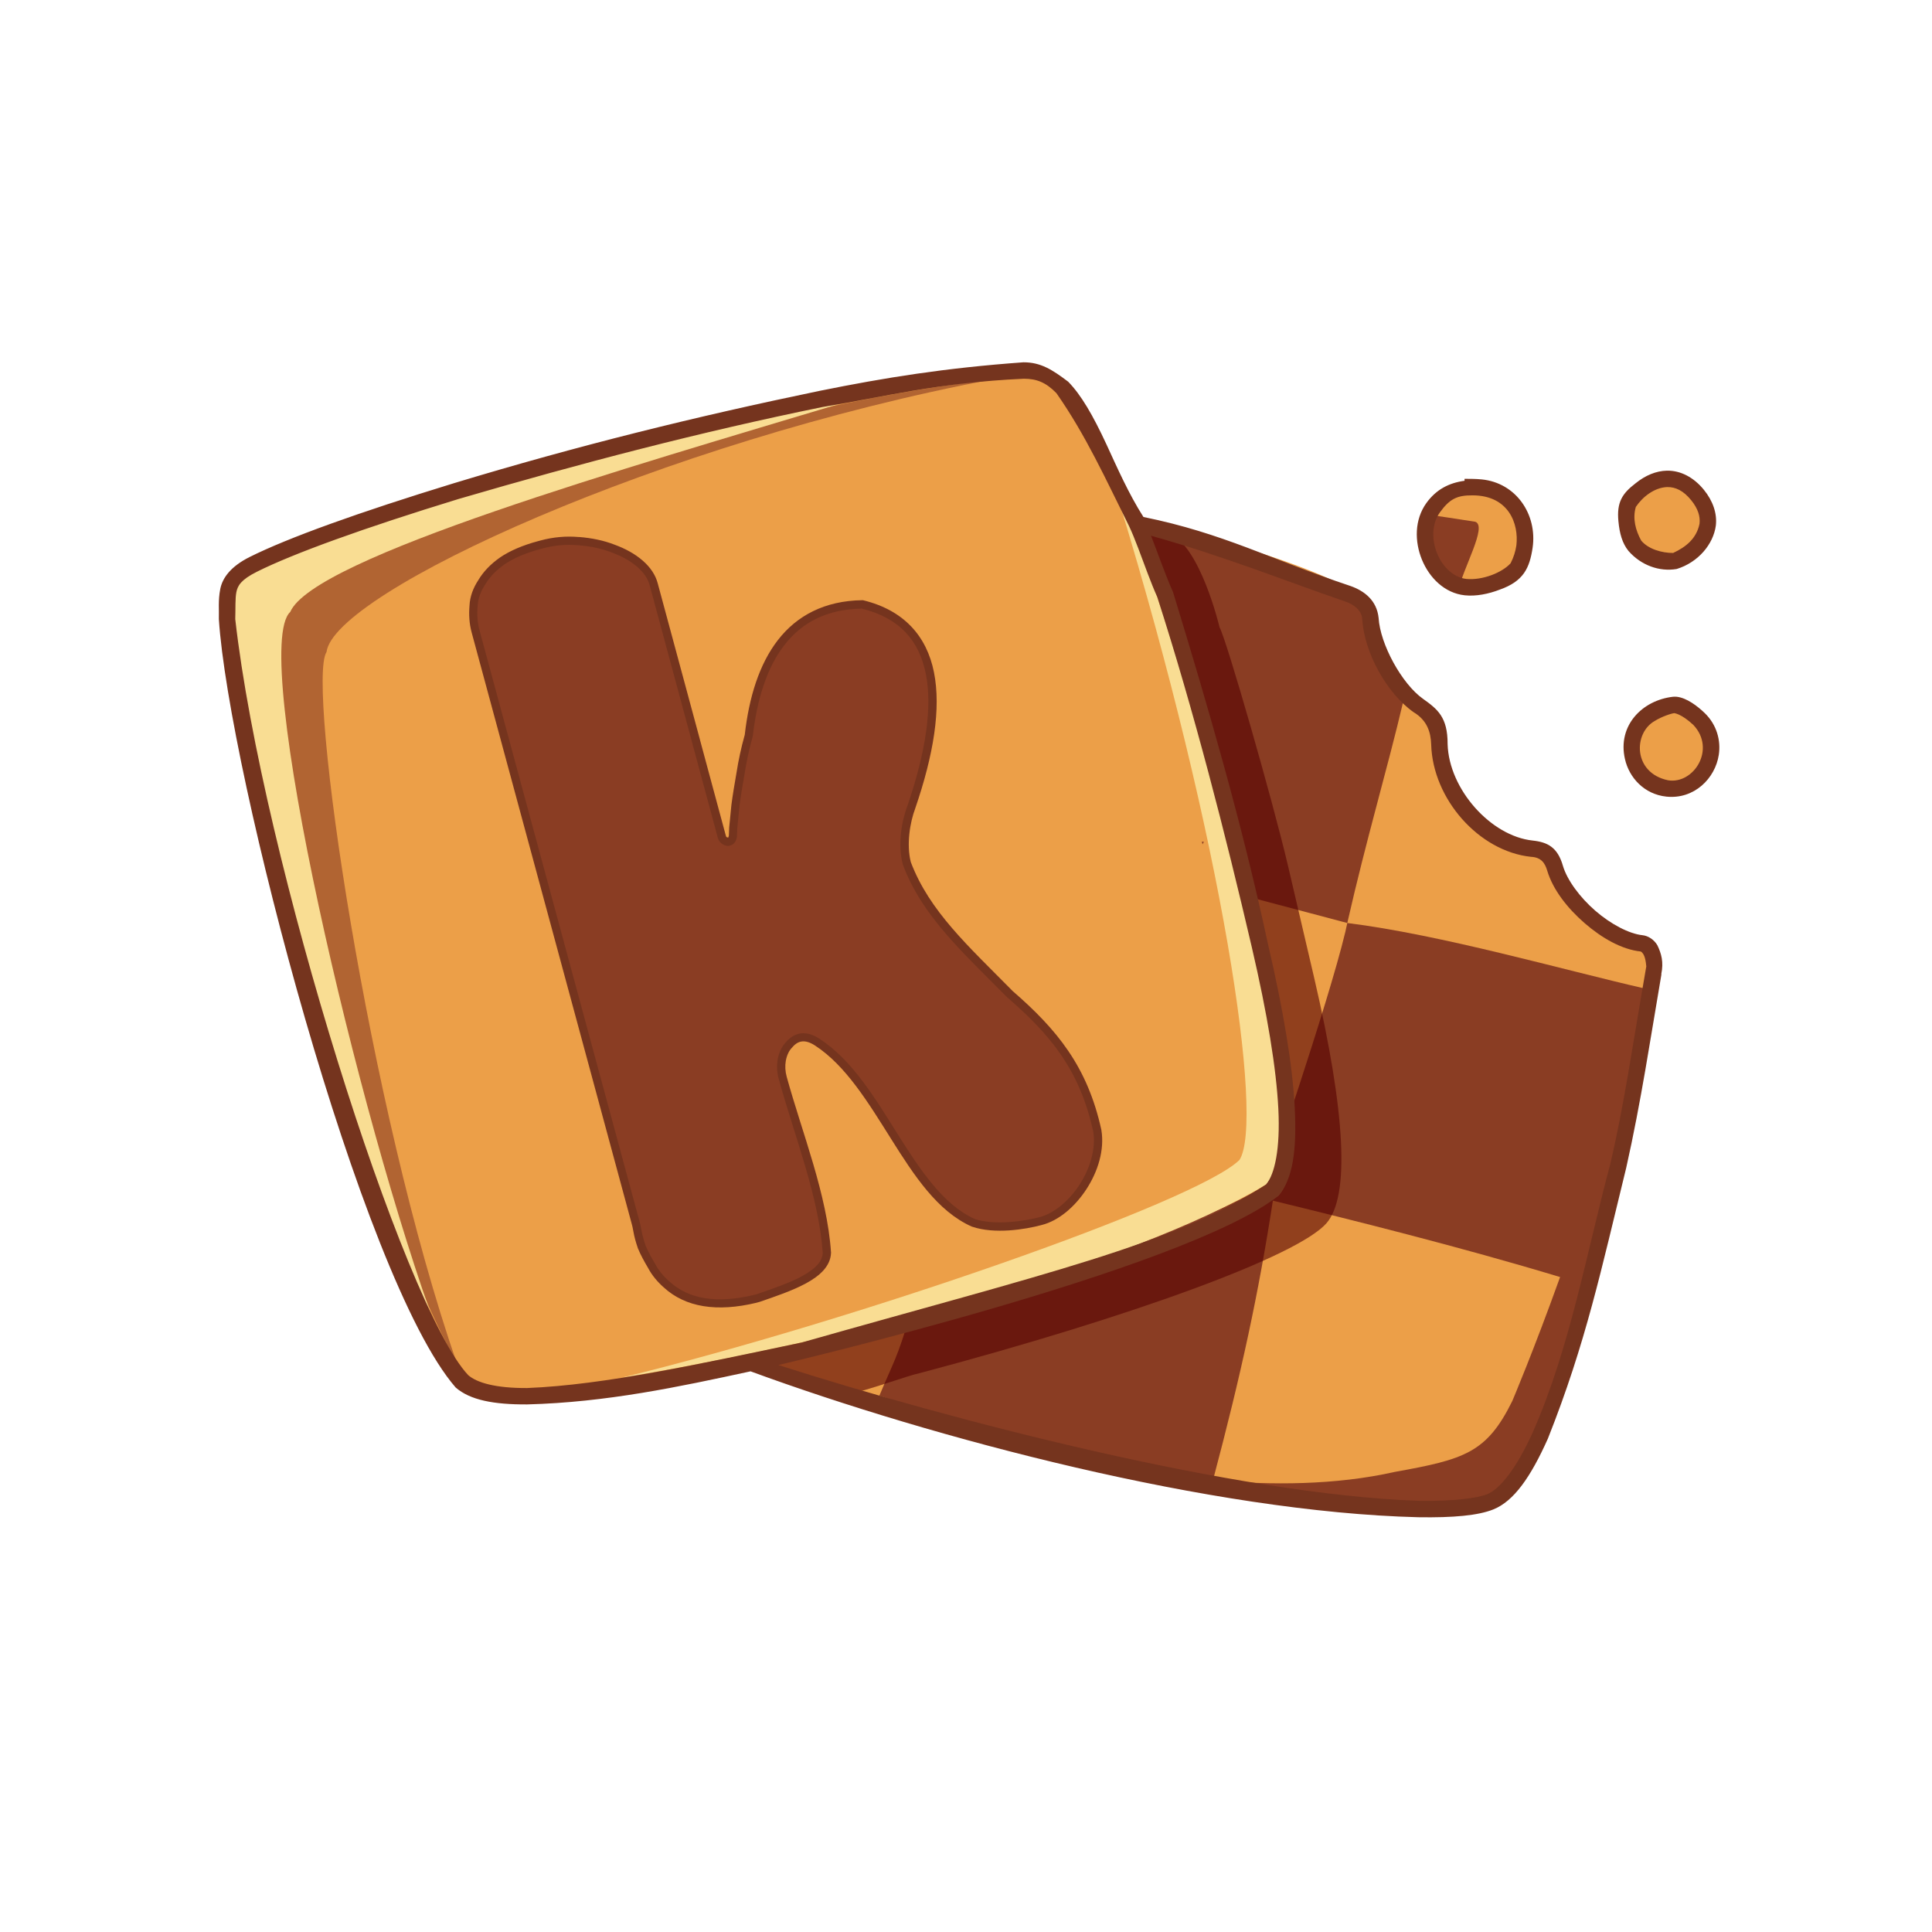
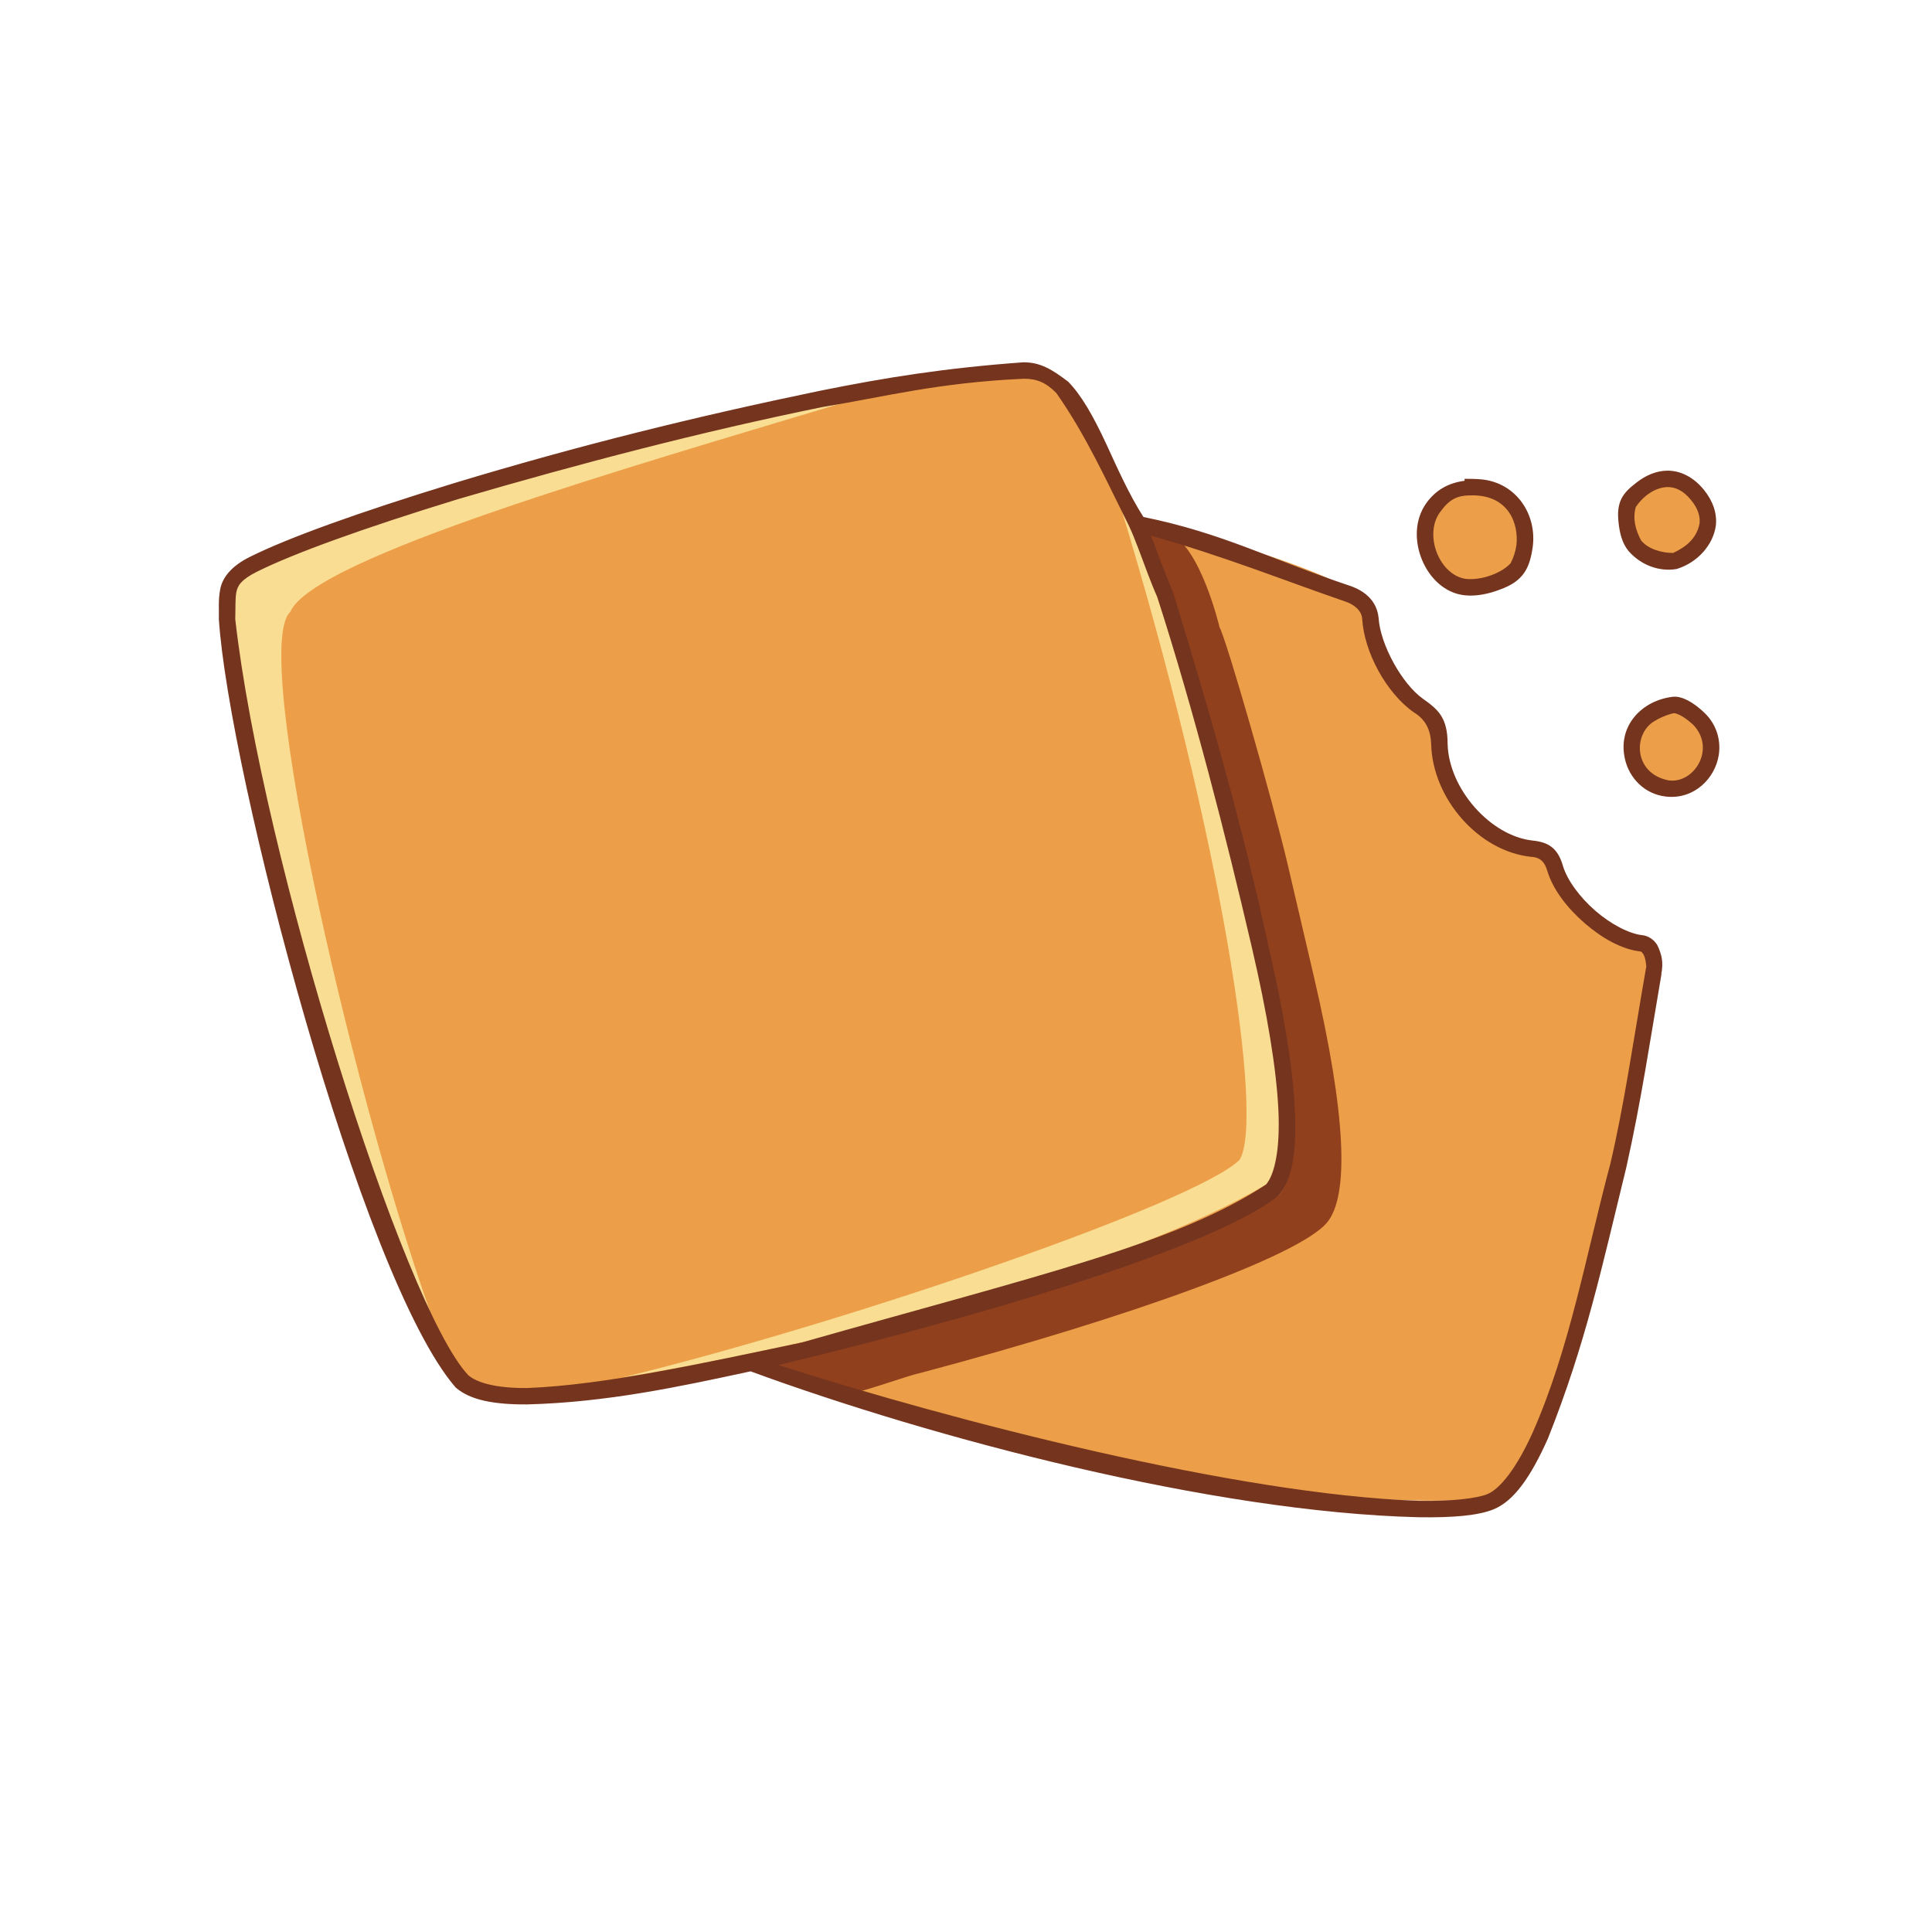
<svg xmlns="http://www.w3.org/2000/svg" xmlns:ns1="http://www.inkscape.org/namespaces/inkscape" xmlns:ns2="http://sodipodi.sourceforge.net/DTD/sodipodi-0.dtd" width="1438.138mm" height="1438.138mm" viewBox="0 0 1438.138 1438.138" version="1.1" id="svg8" ns1:version="1.0.1 (3bc2e813f5, 2020-09-07)" ns2:docname="kruemeleck_cookies.svg">
  <defs id="defs2">
    <clipPath clipPathUnits="userSpaceOnUse" id="clipPath4938">
-       <path ns1:connector-curvature="0" id="path4940" d="m -519.986,-395.496 c 1.163,0.078 2.467,0.153 3.932,0.223 1.913,0.091 3.379,0.174 4.717,0.243 -0.006,-0.026 -0.009,-0.055 -0.015,-0.082 -2.971,-0.107 -5.798,-0.247 -8.634,-0.384 z m -6.111,0.191 a 0.912,0.912 0 0 1 -0.149,0.124 l 4.098,15.534 h -0.003 c 0,0.005 0.441,1.421 0.441,2.51 0,2.667 -2.873,4.829 -6.416,4.829 -2.015,0 -3.81,-0.7 -4.987,-1.793 l -0.133,3.692 0.037,9.481 0.004,0.993 0.953,-0.532 2.581,6.962 c 0.183,-0.336 0.606,-1.066 1.087,-1.87 l 1.106,-1.849 0.249,-1.326 c 0.214,-1.14 0.366,-1.622 1.121,-3.261 l -1.135,-0.442 0.635,-1.574 1.578,-1.197 c 0.05,-0.58 0.242,-1.121 0.667,-1.907 0.465,-0.863 1.083,-1.619 1.714,-2.097 0.59,-0.447 2.012,-1.157 2.618,-1.308 0.33,-0.082 0.469,-0.183 0.794,-0.577 1.379,-1.604 2.015,-2.345 4.495,-2.807 -1.135,0.502 -0.933,0.685 -2.281,1.505 -0.36,0.313 -0.924,0.873 -1.253,1.243 -0.627,0.8 -1.03,1.347 -2.134,1.678 -1.886,0.945 -2.751,1.744 -3.504,3.238 l -0.151,0.301 1.249,-0.948 c 0.751,-1.255 1.357,-1.777 2.671,-2.429 1.927,-1.217 -2.615,2.191 2.705,-1.869 0.441,-0.408 1.306,-1.29 1.596,-1.333 0.019,-0.009 0.042,-0.011 0.058,-0.023 0.022,-0.017 0.032,-0.046 0.053,-0.064 0.007,-0.006 -0.012,0.016 -0.008,0.024 0.004,0.009 0.015,0.003 0.023,0.006 0.013,-0.003 0.023,-0.011 0.035,-0.016 0.899,-0.433 0.388,-0.293 1.163,-0.42 0.492,-0.117 1.266,2.11 3.114,1.781 2.575,-0.458 1.758,-2.121 2.588,-2.652 2.598,-2.012 2.836,-3.702 3.178,-4.638 0.105,-0.287 0.167,-0.386 0.184,-0.294 0.014,0.076 0.057,0.17 0.095,0.208 0.046,0.046 0.061,-0.186 0.042,-0.695 -0.039,-1.084 -0.315,-1.647 -0.974,-1.986 -0.585,-0.301 -1.926,-0.332 -3.98,-0.09 -1.532,0.18 -2.648,0.151 -4.099,-0.109 -1.048,-0.188 -1.38,-0.22 -2.049,-0.198 -0.697,0.022 -0.852,0.05 -1.215,0.219 -0.229,0.106 -0.491,0.262 -0.583,0.346 -0.053,0.049 -0.14,0.158 -0.233,0.283 0.01,0 0.02,1.6e-4 0.029,0 0.034,0 0.06,0.003 0.092,0.003 -0.031,0.018 -0.061,0.04 -0.093,0.057 -0.042,0.023 -0.075,0.038 -0.114,0.059 -0.192,0.268 -0.385,0.57 -0.385,0.628 0,0.031 0.114,-0.02 0.253,-0.115 0.298,-0.202 0.405,-0.218 0.34,-0.05 -0.093,0.241 -0.176,0.809 -0.176,1.205 0,1.009 0.43,2.027 1.195,2.83 0.584,0.613 -0.027,0.154 -0.714,-0.536 -0.542,-0.545 -0.72,-0.779 -0.957,-1.259 -0.591,-1.197 -0.526,-2.259 0.204,-3.339 0.545,-0.807 1.323,-1.253 2.422,-1.389 0.022,-0.003 -0.023,-0.032 -0.1,-0.065 -0.076,-0.033 -0.35,-0.062 -0.608,-0.065 -0.258,-0.003 -0.469,-0.015 -0.469,-0.027 0,-0.012 0.206,-0.364 0.458,-0.782 0.572,-0.947 1.239,-2.304 1.682,-3.42 l 0.34,-0.855 0.476,-0.32 c 0.599,-0.402 1.322,-0.734 1.912,-0.88 0.414,-0.102 0.692,-0.14 0.689,-0.095 0,0.01 -0.058,0.236 -0.127,0.504 -0.107,0.414 -0.12,0.667 -0.087,1.702 0.033,1.031 0.045,1.137 0.083,0.695 0.025,-0.287 0.048,-0.8 0.053,-1.14 0.005,-0.341 0.025,-0.604 0.044,-0.585 0.019,0.019 0.113,0.719 0.209,1.557 0.392,3.417 0.351,3.172 0.549,3.341 0.099,0.085 0.234,0.187 0.301,0.227 0.115,0.069 0.114,0.079 -0.016,0.179 -0.262,0.203 -0.834,0.33 -1.628,0.363 -0.898,0.037 -0.895,0.111 0.008,0.223 0.728,0.09 1.902,0 3.207,-0.245 1.275,-0.24 1.723,-0.268 2.349,-0.145 0.813,0.16 1.46,0.551 1.892,1.105 0.058,-0.344 0.12,-0.66 0.164,-0.99 0.457,-3.78 -2.354,-7.614 -3.292,-11.186 -4.212,-0.091 -8.806,-0.434 -13.898,-1.045 -1.235,-0.245 -2.07,-0.406 -2.61,-0.421 -0.508,-0.055 -0.984,-0.199 -1.322,-0.377 z m 19.314,0.323 c 0.021,0.042 0.041,0.087 0.061,0.128 0.371,0.006 0.787,0.007 1.191,0.01 -0.019,-0.043 -0.035,-0.078 -0.054,-0.12 -0.4,-0.006 -0.806,-0.011 -1.198,-0.018 z m 7.545,0.022 c -1.919,0.024 -3.744,0.026 -5.479,0.008 0.023,0.038 0.044,0.075 0.067,0.114 1.356,0 2.921,-0.021 4.89,-0.067 0.208,-0.022 0.327,-0.034 0.522,-0.055 z m 6.755,0.405 c -0.849,0.101 -2.498,0.395 -3.397,0.517 -2.501,0.319 -5.144,0.51 -7.959,0.576 1.29,2.205 2.62,4.663 3.611,7.773 2.097,6.027 -0.099,14.822 -0.828,21.114 -0.072,0.349 -0.489,1.542 -0.928,2.651 l -0.797,2.016 v 0.923 c 0,0.508 0.097,1.697 0.215,2.641 0.131,1.046 0.204,1.517 0.36,2.071 l 0.55,0.317 11.279,-13.78 2.832,10.318 -6.694,2.029 -3.259,4.731 8.448,4.99 3.598,-1.918 0.051,-13.15 0.037,-9.624 -0.054,-3.234 c -1.17,1.18 -3.033,1.948 -5.14,1.948 -3.544,0 -6.416,-2.162 -6.416,-4.829 0,-1.088 0.44,-2.505 0.441,-2.51 h -0.003 l 4.098,-15.534 c -0.017,-0.011 -0.032,-0.024 -0.048,-0.036 z m -34.741,1.06 -5.491,13.446 c 1.053,-0.319 2.602,-0.65 4.456,-0.595 0.083,0.003 0.163,0.008 0.245,0.011 z m 22.305,0.052 c -0.336,0.004 -0.673,0.007 -1.014,0.007 1.187,1.965 2.678,4.063 4.969,10.813 0.063,0.092 -0.057,7.377 -0.483,11.09 0.042,0.699 -0.683,3.797 -0.697,4.542 -0.032,1.735 -0.158,2.212 -1.442,5.461 -0.073,0.184 -0.116,0.617 -0.115,1.143 l 0.003,0.846 0.16,-0.423 c 0.088,-0.233 0.375,-0.995 0.639,-1.693 0.748,-1.985 0.961,-2.607 1.058,-3.099 0.176,-0.886 0.425,-2.903 0.6,-4.717 0.377,-3.5 1.357,-6.052 0.973,-10.733 -0.032,-4.066 -2.498,-12.363 -1.522,-6.792 0.283,1.615 -1.593,-2.885 -3.128,-6.446 z m -21.545,0.45 -0.44,12.432 c 1.505,0.135 2.78,0.395 3.632,0.603 z m 35.007,0.16 0.789,12.862 c 0.082,-0.003 0.163,-0.008 0.245,-0.011 1.854,-0.055 3.403,0.276 4.456,0.595 z m -0.76,0.502 -3.192,13.035 c 0.852,-0.208 2.127,-0.468 3.632,-0.603 z m -18.404,3.619 c 0.01,0 0.024,0.004 0.04,0.009 0.265,0.082 0.687,0.305 1.154,0.61 0.428,0.28 0.431,0.284 0.757,1.086 0.342,0.841 0.991,2.177 1.524,3.142 0.172,0.312 0.301,0.579 0.286,0.594 -0.015,0.015 -0.137,-0.123 -0.271,-0.306 -0.252,-0.345 -0.697,-1.137 -1.234,-2.195 -0.304,-0.599 -0.688,-1.151 -0.59,-0.848 0.16,0.493 0.097,0.523 -0.151,0.07 -0.357,-0.652 -0.645,-1.059 -1.189,-1.683 -0.314,-0.36 -0.4,-0.482 -0.327,-0.479 z m -17.477,9.037 c -0.304,0 -0.607,0.006 -0.906,0.013 -0.931,0.022 -1.855,0.228 -2.748,0.62 l -1.317,0.579 c 2.947,0.814 6.59,1.377 5.438,4.101 -0.538,1.562 -0.431,1.657 1.131,1.005 1.273,-0.532 2.413,-1.464 3.142,-2.564 0.399,-0.872 0.518,-1.941 0.343,-2.66 -0.443,-0.497 -3.565,-1.082 -5.082,-1.094 z m 19.527,0.35 -0.042,0.556 c -0.085,1.115 -0.549,2.367 -1.108,2.987 l -0.251,0.278 0.212,-0.387 c 0.308,-0.563 0.665,-1.523 0.944,-2.542 z m 18.236,0.272 c -0.313,0 -0.624,0.007 -0.932,0.015 -0.958,0.022 -1.908,0.235 -2.827,0.638 l -1.355,0.595 c 3.032,0.837 6.78,1.417 5.595,4.219 -0.553,1.608 -0.443,1.705 1.164,1.034 1.31,-0.547 2.482,-1.506 3.232,-2.638 0.41,-0.897 0.534,-1.997 0.353,-2.737 -0.456,-0.512 -3.668,-1.113 -5.23,-1.126 z m -24.881,0.835 c 0.022,0.01 0.071,0.121 0.145,0.352 0.179,0.562 0.64,1.568 0.942,2.059 0.247,0.401 0.169,0.444 -0.137,0.077 -0.303,-0.363 -0.66,-1.131 -0.83,-1.784 -0.118,-0.455 -0.156,-0.72 -0.119,-0.704 z m -4.452,19.328 c -0.014,0.016 -0.147,0.31 -0.297,0.653 -0.507,1.163 -1.056,1.988 -1.707,2.565 -0.873,0.773 -1.002,1.086 -1.006,2.442 -0.003,1.098 -0.059,1.525 -0.318,1.931 0.851,0.147 2.103,0.641 4.567,2.112 0.086,-0.192 0.155,-0.359 0.155,-0.393 0,-0.047 0.212,-0.764 0.471,-1.593 0.259,-0.829 0.583,-1.864 0.72,-2.302 0.178,-0.568 0.249,-0.967 0.249,-1.4 v -0.606 l -0.445,-0.518 c -0.244,-0.285 -0.745,-0.855 -1.113,-1.267 -0.368,-0.411 -0.8,-0.951 -0.96,-1.199 -0.16,-0.248 -0.303,-0.439 -0.316,-0.424 z m -7.604,2.878 c -0.072,0.115 -0.132,0.212 -0.23,0.365 -0.92,1.433 -1.529,2.528 -1.614,2.902 -0.039,0.171 -0.074,0.385 -0.108,0.619 l 0.229,0.828 0.913,-1.245 0.074,-0.315 c -0.097,0.128 -0.196,0.258 -0.27,0.371 -0.192,0.292 -0.363,0.517 -0.382,0.498 -0.051,-0.051 0.225,-1.33 0.353,-1.637 0.095,-0.228 0.389,-0.684 0.759,-1.205 z m 2.203,7.954 c -0.02,0.041 -0.042,0.078 -0.062,0.119 -0.318,0.652 -0.627,1.328 -0.688,1.503 -0.109,0.316 -0.108,0.32 0.264,0.699 l 0.374,0.38 h -0.917 l 0.834,1.953 c 1.707,0.921 3.349,1.809 4.906,2.652 l -0.137,-0.198 0.698,-1.653 c -1.44,-2.031 -2.92,-4.64 -5.27,-5.455 z m 25.766,3.172 -2.595,1.414 -2.162,3.349 1.457,0.359 0.536,1.069 c 0.459,-0.247 0.862,-0.459 1.351,-0.725 0.902,-0.487 2.448,-1.312 4.509,-2.416 z m -24.095,3.964 4.863,2.795 -0.214,-0.309 c -1.561,-0.835 -3.07,-1.643 -4.648,-2.487 z m 25.561,1.342 c -1.281,0.682 -2.549,1.357 -3.692,1.962 l 0.088,0.175 z m -13.826,5.403 2.393,1.375 2.169,-1.286 -1.114,-0.022 c -0.703,0.362 -1.135,0.578 -1.164,0.578 -0.042,0 -0.569,-0.262 -1.282,-0.626 z" style="opacity:1;fill:#e3dbdb;fill-opacity:1;stroke:none;stroke-width:2;stroke-miterlimit:4;stroke-dasharray:none;stroke-dashoffset:0;stroke-opacity:1" />
+       <path ns1:connector-curvature="0" id="path4940" d="m -519.986,-395.496 c 1.163,0.078 2.467,0.153 3.932,0.223 1.913,0.091 3.379,0.174 4.717,0.243 -0.006,-0.026 -0.009,-0.055 -0.015,-0.082 -2.971,-0.107 -5.798,-0.247 -8.634,-0.384 z m -6.111,0.191 a 0.912,0.912 0 0 1 -0.149,0.124 l 4.098,15.534 h -0.003 c 0,0.005 0.441,1.421 0.441,2.51 0,2.667 -2.873,4.829 -6.416,4.829 -2.015,0 -3.81,-0.7 -4.987,-1.793 l -0.133,3.692 0.037,9.481 0.004,0.993 0.953,-0.532 2.581,6.962 c 0.183,-0.336 0.606,-1.066 1.087,-1.87 l 1.106,-1.849 0.249,-1.326 c 0.214,-1.14 0.366,-1.622 1.121,-3.261 l -1.135,-0.442 0.635,-1.574 1.578,-1.197 c 0.05,-0.58 0.242,-1.121 0.667,-1.907 0.465,-0.863 1.083,-1.619 1.714,-2.097 0.59,-0.447 2.012,-1.157 2.618,-1.308 0.33,-0.082 0.469,-0.183 0.794,-0.577 1.379,-1.604 2.015,-2.345 4.495,-2.807 -1.135,0.502 -0.933,0.685 -2.281,1.505 -0.36,0.313 -0.924,0.873 -1.253,1.243 -0.627,0.8 -1.03,1.347 -2.134,1.678 -1.886,0.945 -2.751,1.744 -3.504,3.238 l -0.151,0.301 1.249,-0.948 c 0.751,-1.255 1.357,-1.777 2.671,-2.429 1.927,-1.217 -2.615,2.191 2.705,-1.869 0.441,-0.408 1.306,-1.29 1.596,-1.333 0.019,-0.009 0.042,-0.011 0.058,-0.023 0.022,-0.017 0.032,-0.046 0.053,-0.064 0.007,-0.006 -0.012,0.016 -0.008,0.024 0.004,0.009 0.015,0.003 0.023,0.006 0.013,-0.003 0.023,-0.011 0.035,-0.016 0.899,-0.433 0.388,-0.293 1.163,-0.42 0.492,-0.117 1.266,2.11 3.114,1.781 2.575,-0.458 1.758,-2.121 2.588,-2.652 2.598,-2.012 2.836,-3.702 3.178,-4.638 0.105,-0.287 0.167,-0.386 0.184,-0.294 0.014,0.076 0.057,0.17 0.095,0.208 0.046,0.046 0.061,-0.186 0.042,-0.695 -0.039,-1.084 -0.315,-1.647 -0.974,-1.986 -0.585,-0.301 -1.926,-0.332 -3.98,-0.09 -1.532,0.18 -2.648,0.151 -4.099,-0.109 -1.048,-0.188 -1.38,-0.22 -2.049,-0.198 -0.697,0.022 -0.852,0.05 -1.215,0.219 -0.229,0.106 -0.491,0.262 -0.583,0.346 -0.053,0.049 -0.14,0.158 -0.233,0.283 0.01,0 0.02,1.6e-4 0.029,0 0.034,0 0.06,0.003 0.092,0.003 -0.031,0.018 -0.061,0.04 -0.093,0.057 -0.042,0.023 -0.075,0.038 -0.114,0.059 -0.192,0.268 -0.385,0.57 -0.385,0.628 0,0.031 0.114,-0.02 0.253,-0.115 0.298,-0.202 0.405,-0.218 0.34,-0.05 -0.093,0.241 -0.176,0.809 -0.176,1.205 0,1.009 0.43,2.027 1.195,2.83 0.584,0.613 -0.027,0.154 -0.714,-0.536 -0.542,-0.545 -0.72,-0.779 -0.957,-1.259 -0.591,-1.197 -0.526,-2.259 0.204,-3.339 0.545,-0.807 1.323,-1.253 2.422,-1.389 0.022,-0.003 -0.023,-0.032 -0.1,-0.065 -0.076,-0.033 -0.35,-0.062 -0.608,-0.065 -0.258,-0.003 -0.469,-0.015 -0.469,-0.027 0,-0.012 0.206,-0.364 0.458,-0.782 0.572,-0.947 1.239,-2.304 1.682,-3.42 l 0.34,-0.855 0.476,-0.32 c 0.599,-0.402 1.322,-0.734 1.912,-0.88 0.414,-0.102 0.692,-0.14 0.689,-0.095 0,0.01 -0.058,0.236 -0.127,0.504 -0.107,0.414 -0.12,0.667 -0.087,1.702 0.033,1.031 0.045,1.137 0.083,0.695 0.025,-0.287 0.048,-0.8 0.053,-1.14 0.005,-0.341 0.025,-0.604 0.044,-0.585 0.019,0.019 0.113,0.719 0.209,1.557 0.392,3.417 0.351,3.172 0.549,3.341 0.099,0.085 0.234,0.187 0.301,0.227 0.115,0.069 0.114,0.079 -0.016,0.179 -0.262,0.203 -0.834,0.33 -1.628,0.363 -0.898,0.037 -0.895,0.111 0.008,0.223 0.728,0.09 1.902,0 3.207,-0.245 1.275,-0.24 1.723,-0.268 2.349,-0.145 0.813,0.16 1.46,0.551 1.892,1.105 0.058,-0.344 0.12,-0.66 0.164,-0.99 0.457,-3.78 -2.354,-7.614 -3.292,-11.186 -4.212,-0.091 -8.806,-0.434 -13.898,-1.045 -1.235,-0.245 -2.07,-0.406 -2.61,-0.421 -0.508,-0.055 -0.984,-0.199 -1.322,-0.377 z m 19.314,0.323 c 0.021,0.042 0.041,0.087 0.061,0.128 0.371,0.006 0.787,0.007 1.191,0.01 -0.019,-0.043 -0.035,-0.078 -0.054,-0.12 -0.4,-0.006 -0.806,-0.011 -1.198,-0.018 z m 7.545,0.022 c -1.919,0.024 -3.744,0.026 -5.479,0.008 0.023,0.038 0.044,0.075 0.067,0.114 1.356,0 2.921,-0.021 4.89,-0.067 0.208,-0.022 0.327,-0.034 0.522,-0.055 z m 6.755,0.405 c -0.849,0.101 -2.498,0.395 -3.397,0.517 -2.501,0.319 -5.144,0.51 -7.959,0.576 1.29,2.205 2.62,4.663 3.611,7.773 2.097,6.027 -0.099,14.822 -0.828,21.114 -0.072,0.349 -0.489,1.542 -0.928,2.651 l -0.797,2.016 v 0.923 c 0,0.508 0.097,1.697 0.215,2.641 0.131,1.046 0.204,1.517 0.36,2.071 l 0.55,0.317 11.279,-13.78 2.832,10.318 -6.694,2.029 -3.259,4.731 8.448,4.99 3.598,-1.918 0.051,-13.15 0.037,-9.624 -0.054,-3.234 c -1.17,1.18 -3.033,1.948 -5.14,1.948 -3.544,0 -6.416,-2.162 -6.416,-4.829 0,-1.088 0.44,-2.505 0.441,-2.51 h -0.003 l 4.098,-15.534 c -0.017,-0.011 -0.032,-0.024 -0.048,-0.036 z m -34.741,1.06 -5.491,13.446 c 1.053,-0.319 2.602,-0.65 4.456,-0.595 0.083,0.003 0.163,0.008 0.245,0.011 m 22.305,0.052 c -0.336,0.004 -0.673,0.007 -1.014,0.007 1.187,1.965 2.678,4.063 4.969,10.813 0.063,0.092 -0.057,7.377 -0.483,11.09 0.042,0.699 -0.683,3.797 -0.697,4.542 -0.032,1.735 -0.158,2.212 -1.442,5.461 -0.073,0.184 -0.116,0.617 -0.115,1.143 l 0.003,0.846 0.16,-0.423 c 0.088,-0.233 0.375,-0.995 0.639,-1.693 0.748,-1.985 0.961,-2.607 1.058,-3.099 0.176,-0.886 0.425,-2.903 0.6,-4.717 0.377,-3.5 1.357,-6.052 0.973,-10.733 -0.032,-4.066 -2.498,-12.363 -1.522,-6.792 0.283,1.615 -1.593,-2.885 -3.128,-6.446 z m -21.545,0.45 -0.44,12.432 c 1.505,0.135 2.78,0.395 3.632,0.603 z m 35.007,0.16 0.789,12.862 c 0.082,-0.003 0.163,-0.008 0.245,-0.011 1.854,-0.055 3.403,0.276 4.456,0.595 z m -0.76,0.502 -3.192,13.035 c 0.852,-0.208 2.127,-0.468 3.632,-0.603 z m -18.404,3.619 c 0.01,0 0.024,0.004 0.04,0.009 0.265,0.082 0.687,0.305 1.154,0.61 0.428,0.28 0.431,0.284 0.757,1.086 0.342,0.841 0.991,2.177 1.524,3.142 0.172,0.312 0.301,0.579 0.286,0.594 -0.015,0.015 -0.137,-0.123 -0.271,-0.306 -0.252,-0.345 -0.697,-1.137 -1.234,-2.195 -0.304,-0.599 -0.688,-1.151 -0.59,-0.848 0.16,0.493 0.097,0.523 -0.151,0.07 -0.357,-0.652 -0.645,-1.059 -1.189,-1.683 -0.314,-0.36 -0.4,-0.482 -0.327,-0.479 z m -17.477,9.037 c -0.304,0 -0.607,0.006 -0.906,0.013 -0.931,0.022 -1.855,0.228 -2.748,0.62 l -1.317,0.579 c 2.947,0.814 6.59,1.377 5.438,4.101 -0.538,1.562 -0.431,1.657 1.131,1.005 1.273,-0.532 2.413,-1.464 3.142,-2.564 0.399,-0.872 0.518,-1.941 0.343,-2.66 -0.443,-0.497 -3.565,-1.082 -5.082,-1.094 z m 19.527,0.35 -0.042,0.556 c -0.085,1.115 -0.549,2.367 -1.108,2.987 l -0.251,0.278 0.212,-0.387 c 0.308,-0.563 0.665,-1.523 0.944,-2.542 z m 18.236,0.272 c -0.313,0 -0.624,0.007 -0.932,0.015 -0.958,0.022 -1.908,0.235 -2.827,0.638 l -1.355,0.595 c 3.032,0.837 6.78,1.417 5.595,4.219 -0.553,1.608 -0.443,1.705 1.164,1.034 1.31,-0.547 2.482,-1.506 3.232,-2.638 0.41,-0.897 0.534,-1.997 0.353,-2.737 -0.456,-0.512 -3.668,-1.113 -5.23,-1.126 z m -24.881,0.835 c 0.022,0.01 0.071,0.121 0.145,0.352 0.179,0.562 0.64,1.568 0.942,2.059 0.247,0.401 0.169,0.444 -0.137,0.077 -0.303,-0.363 -0.66,-1.131 -0.83,-1.784 -0.118,-0.455 -0.156,-0.72 -0.119,-0.704 z m -4.452,19.328 c -0.014,0.016 -0.147,0.31 -0.297,0.653 -0.507,1.163 -1.056,1.988 -1.707,2.565 -0.873,0.773 -1.002,1.086 -1.006,2.442 -0.003,1.098 -0.059,1.525 -0.318,1.931 0.851,0.147 2.103,0.641 4.567,2.112 0.086,-0.192 0.155,-0.359 0.155,-0.393 0,-0.047 0.212,-0.764 0.471,-1.593 0.259,-0.829 0.583,-1.864 0.72,-2.302 0.178,-0.568 0.249,-0.967 0.249,-1.4 v -0.606 l -0.445,-0.518 c -0.244,-0.285 -0.745,-0.855 -1.113,-1.267 -0.368,-0.411 -0.8,-0.951 -0.96,-1.199 -0.16,-0.248 -0.303,-0.439 -0.316,-0.424 z m -7.604,2.878 c -0.072,0.115 -0.132,0.212 -0.23,0.365 -0.92,1.433 -1.529,2.528 -1.614,2.902 -0.039,0.171 -0.074,0.385 -0.108,0.619 l 0.229,0.828 0.913,-1.245 0.074,-0.315 c -0.097,0.128 -0.196,0.258 -0.27,0.371 -0.192,0.292 -0.363,0.517 -0.382,0.498 -0.051,-0.051 0.225,-1.33 0.353,-1.637 0.095,-0.228 0.389,-0.684 0.759,-1.205 z m 2.203,7.954 c -0.02,0.041 -0.042,0.078 -0.062,0.119 -0.318,0.652 -0.627,1.328 -0.688,1.503 -0.109,0.316 -0.108,0.32 0.264,0.699 l 0.374,0.38 h -0.917 l 0.834,1.953 c 1.707,0.921 3.349,1.809 4.906,2.652 l -0.137,-0.198 0.698,-1.653 c -1.44,-2.031 -2.92,-4.64 -5.27,-5.455 z m 25.766,3.172 -2.595,1.414 -2.162,3.349 1.457,0.359 0.536,1.069 c 0.459,-0.247 0.862,-0.459 1.351,-0.725 0.902,-0.487 2.448,-1.312 4.509,-2.416 z m -24.095,3.964 4.863,2.795 -0.214,-0.309 c -1.561,-0.835 -3.07,-1.643 -4.648,-2.487 z m 25.561,1.342 c -1.281,0.682 -2.549,1.357 -3.692,1.962 l 0.088,0.175 z m -13.826,5.403 2.393,1.375 2.169,-1.286 -1.114,-0.022 c -0.703,0.362 -1.135,0.578 -1.164,0.578 -0.042,0 -0.569,-0.262 -1.282,-0.626 z" style="opacity:1;fill:#e3dbdb;fill-opacity:1;stroke:none;stroke-width:2;stroke-miterlimit:4;stroke-dasharray:none;stroke-dashoffset:0;stroke-opacity:1" />
    </clipPath>
    <clipPath clipPathUnits="userSpaceOnUse" id="clipPath8476">
-       <path ns2:nodetypes="ccccccccccccccccccccccccccccccccccccccccccccccccccccccccccccccccccccccccccccccccccccccccccccccccccccccccccccccccccccc" ns1:connector-curvature="0" id="path8478" d="m -1278.142,518.769 c -544.042,3.786 -798.102,487.338 -789.264,777.97 52.451,-362.434 282.364,-722.641 785.639,-737.008 386.413,-3.014 752.576,348.599 752.58,763.757 -1.294,36.282 0.232,61.985 -10.873,94.771 -6.117,19.357 -15.563,21.38 -20.034,24.601 l -15.334,-22.18 c -15.756,-22.804 -31.217,-36.104 -48.313,-36.979 -8.548,-0.441 -18.291,1.533 -25.849,7.185 -15.686,12.324 -25.379,29.526 -36.165,51.076 l -8.524,-20.384 c -10.059,-24.016 -27.994,-37.584 -47.437,-37.76 -19.443,-0.199 -38.696,12.683 -52.137,36.276 l -14.339,25.186 -14.06,-25.889 c -14.066,-25.913 -33.908,-39.527 -54.288,-37.799 -20.38,1.72 -38.688,18.25 -51.022,46.234 -4.008,9.091 -7.144,15.889 -9.798,20.384 -2.653,4.496 -4.749,6.264 -5.616,6.638 -0.867,0.377 -1.707,0.583 -4.939,-0.976 -3.233,-1.54 -7.989,-4.858 -14.219,-9.489 -11.197,-8.323 -24.659,-13.742 -43.932,-16.947 -19.274,-3.205 -39.709,-4.877 -75.771,-4.887 -9.438,0.42 -9.822,0.341 -18.887,1.121 l 21.969,-66.327 c 12.887,-35.8 59.586,-146.219 116.064,-273.381 49.016,-110.363 80.885,-185.504 98.618,-234.801 8.866,-24.647 14.223,-42.812 16.41,-56.113 4.165,-15.876 3.603,-27.568 -2.111,-30.653 -1.81,-1.417 -4.156,-2.03 -6.771,-2.03 -7.845,-8e-4 -18.109,5.609 -23.579,12.066 v -0.078 c -26.768,33.628 -54.601,72.132 -76.314,101.996 -48.708,67.023 -114.291,159.019 -185.048,259.909 -70.726,100.845 -135.936,192.771 -183.933,259.558 -19.017,26.461 -32.708,45.266 -45.605,62.83 11.803,-24 25.998,-52.301 43.892,-85.986 42.937,-80.83 65.71,-131.363 68.228,-160.179 0.631,-7.205 0.041,-13.338 -3.027,-18.548 -3.066,-5.21 -9.027,-8.393 -15.135,-8.825 -12.216,-0.86 -26.315,5.238 -45.565,16.088 -26.09,14.826 -53.221,31.636 -80.137,37.682 -3.454,-9.541 -1.531,-22.332 -1.235,-30.732 2.574,-38.903 1.443,-46.098 -9.36,-62.322 -5.401,-8.113 -13.542,-13.405 -23.3,-15.776 -18.915,-3.477 -32.137,-4.248 -51.659,2.499 -54.009,24.346 -96.203,43.533 -157.845,75.989 -21.323,11.362 -43.325,23.718 -61.417,35.378 -23.434,13.495 -37.048,29.165 -49.986,50.842 -0.423,1.299 -3.077,5.525 -4.381,2.342 -1.714,-2.939 -4.027,-8.347 -7.09,-15.659 -9.656,-23.054 -27.718,-35.846 -47.118,-35.613 -19.401,0.242 -38.807,12.883 -52.694,35.847 -4.951,8.549 -10.351,16.72 -15.175,24.171 l -10.276,-22.103 c -11.492,-24.899 -40.416,-40.186 -53.929,-40.416 -35.889,0 -51.727,31.253 -57.514,44.555 -20.662,33.279 -18.333,80.282 -18.869,94.537 0,407.473 365.192,737.798 795.506,737.789 305.256,-0.406 557.902,-169.584 708.33,-432.779 -222.491,261.163 -363.843,381.049 -701.28,388.224 -2.401,0.121 -5.002,0.192 -7.05,0.277 -404.483,-0.01 -732.382,-310.497 -732.386,-693.511 -0.747,-18.465 1.916,-31.052 10.595,-46.507 4.489,-5.64 7.473,-4.057 8.962,-1.483 2.586,3.962 5.699,10.913 9.081,20.384 8.261,23.13 26.211,35.723 45.446,35.027 19.235,-0.697 38.526,-13.787 51.579,-37.175 l 14.418,-25.811 15.653,28.506 c 8.823,16.038 15.398,26.093 24.137,31.747 8.739,5.686 18.962,5.012 30.111,1.328 16.576,-5.464 32.871,-20.922 39.272,-37.096 8.803,-22.396 32.587,-51.763 61.696,-80.167 37.879,-36.25 68.435,-54.697 108.137,-81.885 21.017,-14.811 60.578,-26.323 74.999,-8.903 4.486,6.192 6.202,24.495 5.377,59.511 -0.883,37.431 4.092,63.042 18.919,76.457 7.414,6.708 17.479,9.35 28.04,7.849 10.561,-1.5 21.793,-6.613 34.214,-14.956 7.683,-5.16 14.291,-8.655 19.835,-11.324 -11.323,24.995 -24.76,52.449 -35.05,73.412 -25.189,51.28 -60.181,121.067 -98.897,196.963 -52.789,103.482 -87.226,173.527 -107.381,219.455 -14.864,31.837 -24.335,52.267 -20.034,79.855 5.233,20.703 37.413,10.219 55.483,-14.526 13.668,-18.838 27.658,-40.697 54.208,-80.675 22.081,-30.799 41.545,-59.499 60.979,-87.313 h 0.08 c 2.587,-2.057 4.675,-5.328 6.452,-9.255 36.438,-50.794 72.548,-103.58 105.907,-151.51 18.047,-26.289 42.442,-65.056 59.864,-86.337 134.313,-193.641 211.398,-302.735 239.655,-333.79 -18.706,49.565 -39.139,93.515 -56.518,131.555 -38.813,84.886 -63.477,142.309 -74.561,178.844 -1.716,5.332 -2.975,10.379 -4.381,15.307 -5.292,19.843 -3.988,40.208 8.924,50.574 50.85,17.03 108.469,-27.063 157.524,-20.702 24.294,-1.5 40.973,78.185 102.522,64.157 13.991,-4.023 15.922,-18.269 20.353,-28.857 3.364,-9.417 6.564,-16.297 9.28,-20.384 2.717,-4.085 4.222,-4.491 4.222,-4.491 0.189,0 1.475,0.363 4.182,4.412 2.706,4.058 5.888,10.915 9.24,20.305 8.235,23.058 26.346,35.718 45.724,35.222 19.379,-0.498 38.973,-13.288 52.137,-36.394 l 14.379,-25.304 15.295,27.842 c 11.729,28.048 32.246,33.594 53.85,32.332 19.788,-3.365 32.871,-20.959 39.272,-37.136 7.977,-16.714 15.483,-17.614 21.03,-14.565 4.241,4.644 7.401,14.922 13.98,24.445 14.038,20.317 30.968,30.988 48.154,28.896 25.652,-9.269 41.675,-22.767 55.124,-41.861 21.681,-35.686 33.863,-79.182 32.262,-168.964 C -498.867,872.564 -848.307,501.821 -1278.141,518.768 Z" style="opacity:1;fill:#1a1a1a;fill-opacity:1;fill-rule:nonzero;stroke:#282828;stroke-width:7.2;stroke-miterlimit:4;stroke-dasharray:none;stroke-opacity:1" clip-path="none" />
-     </clipPath>
+       </clipPath>
    <clipPath clipPathUnits="userSpaceOnUse" id="clipPath8428-4">
      <path style="opacity:0.315;fill:#000000;fill-opacity:1;fill-rule:nonzero;stroke:none;stroke-width:11.794;stroke-miterlimit:4;stroke-dasharray:none;stroke-opacity:1" d="m -469.891,-1879.776 c -0.029,0 -0.053,0.024 -0.053,0.053 V 463.065 c 0,0.029 0.024,0.053 0.053,0.053 H 1949.171 c 0.029,0 0.053,-0.024 0.053,-0.053 v -2342.789 c 0,-0.029 -0.024,-0.053 -0.053,-0.053 z m 1304.615,371.449 c 415.952,1.029 749.917,364.779 780.287,799.223 1.601,89.782 -10.58,133.279 -32.262,168.965 -13.449,19.095 -29.473,32.592 -55.125,41.861 -17.186,2.091 -34.116,-8.58 -48.154,-28.896 -6.58,-9.523 -9.739,-19.799 -13.98,-24.443 -5.547,-3.049 -13.053,-2.15 -21.029,14.564 -6.401,16.176 -19.484,33.77 -39.272,37.135 -21.603,1.262 -42.12,-4.284 -53.85,-32.332 l -15.295,-27.842 -14.379,25.305 c -13.164,23.106 -32.758,35.895 -52.137,36.393 -19.378,0.496 -37.489,-12.165 -45.725,-35.223 -3.353,-9.391 -6.534,-16.246 -9.24,-20.305 -2.707,-4.05 -3.993,-4.412 -4.182,-4.412 0,0 -1.506,0.406 -4.223,4.49 -2.717,4.087 -5.917,10.966 -9.281,20.383 -4.431,10.588 -6.361,24.835 -20.352,28.857 -61.549,14.028 -78.227,-65.657 -102.522,-64.156 -49.054,-6.361 -106.673,37.731 -157.523,20.701 -12.912,-10.366 -14.218,-30.731 -8.926,-50.574 1.407,-4.928 2.665,-9.975 4.381,-15.307 11.084,-36.535 35.75,-93.957 74.562,-178.844 17.379,-38.041 37.811,-81.992 56.518,-131.557 -28.256,31.055 -105.341,140.151 -239.654,333.791 -17.422,21.28 -41.816,60.047 -59.863,86.336 -33.359,47.929 -69.47,100.715 -105.908,151.51 -1.777,3.927 -3.864,7.197 -6.451,9.254 h -0.08 c -19.434,27.814 -38.899,56.515 -60.98,87.314 -26.55,39.978 -40.539,61.836 -54.207,80.674 -18.07,24.745 -50.25,35.23 -55.482,14.527 -4.301,-27.588 5.169,-48.019 20.033,-79.855 20.154,-45.928 54.592,-115.973 107.381,-219.455 38.716,-75.895 73.708,-145.681 98.896,-196.961 10.29,-20.963 23.727,-48.417 35.051,-73.412 -5.544,2.669 -12.152,6.164 -19.836,11.324 -12.421,8.343 -23.652,13.455 -34.213,14.955 -10.561,1.501 -20.627,-1.142 -28.041,-7.85 -14.827,-13.415 -19.801,-39.026 -18.918,-76.457 0.826,-35.016 -0.891,-53.318 -5.377,-59.51 -14.421,-17.42 -53.983,-5.909 -75,8.902 -39.703,27.189 -70.258,45.634 -108.137,81.885 -29.109,28.404 -52.893,57.772 -61.695,80.168 -6.401,16.174 -22.697,31.631 -39.273,37.096 -11.149,3.684 -21.373,4.36 -30.111,-1.326 -8.738,-5.654 -15.313,-15.71 -24.137,-31.748 l -15.652,-28.506 -14.418,25.812 c -13.053,23.388 -32.345,36.477 -51.58,37.174 -19.235,0.696 -37.185,-11.897 -45.445,-35.027 -3.382,-9.471 -6.494,-16.421 -9.08,-20.383 -1.489,-2.574 -4.474,-4.155 -8.963,1.484 -8.678,15.455 -11.34,28.04 -10.594,46.506 0.004,383.014 327.904,693.506 732.387,693.512 2.048,-0.085 4.647,-0.157 7.049,-0.277 C 1198.153,39.941 1339.506,-79.946 1561.998,-341.108 1411.57,-77.914 1158.924,91.265 853.668,91.671 423.354,91.681 58.162,-238.645 58.162,-646.118 c 0.536,-14.255 -1.795,-61.258 18.867,-94.537 5.787,-13.302 21.627,-44.555 57.516,-44.555 13.513,0.23 42.436,15.517 53.928,40.416 l 10.277,22.102 c 4.824,-7.451 10.225,-15.621 15.176,-24.17 13.887,-22.964 33.293,-35.606 52.693,-35.848 19.401,-0.234 37.463,12.559 47.119,35.613 3.062,7.311 5.376,12.719 7.09,15.658 1.304,3.183 3.958,-1.044 4.381,-2.344 12.938,-21.677 26.552,-37.345 49.986,-50.84 18.093,-11.66 40.093,-24.017 61.416,-35.379 61.642,-32.457 103.837,-51.645 157.846,-75.99 19.522,-6.747 32.743,-5.975 51.658,-2.498 9.759,2.371 17.9,7.662 23.301,15.775 10.803,16.224 11.933,23.42 9.359,62.322 -0.296,8.399 -2.218,21.19 1.236,30.73 26.916,-6.046 54.046,-22.856 80.137,-37.682 19.25,-10.85 33.348,-16.948 45.564,-16.088 6.108,0.432 12.069,3.616 15.135,8.826 3.068,5.21 3.658,11.341 3.027,18.547 -2.518,28.816 -25.292,79.35 -68.229,160.18 -17.894,33.684 -32.088,61.985 -43.891,85.984 12.897,-17.564 26.587,-36.367 45.604,-62.828 47.997,-66.787 113.208,-158.714 183.934,-259.559 70.757,-100.891 136.341,-192.887 185.049,-259.91 21.713,-29.863 49.544,-68.366 76.312,-101.994 v 0.078 c 5.47,-6.457 15.735,-12.067 23.58,-12.066 2.615,0 4.96,0.612 6.769,2.029 5.714,3.085 6.276,14.778 2.111,30.654 -2.187,13.302 -7.544,31.466 -16.41,56.113 -17.733,49.297 -49.601,124.437 -98.617,234.801 -56.477,127.162 -103.177,237.581 -116.064,273.381 l -21.969,66.326 c 9.065,-0.779 9.449,-0.702 18.887,-1.121 36.062,0.01 56.498,1.684 75.771,4.889 19.273,3.205 32.734,8.624 43.932,16.947 6.23,4.631 10.988,7.949 14.221,9.488 3.232,1.559 4.071,1.352 4.938,0.975 0.867,-0.374 2.964,-2.14 5.617,-6.637 2.654,-4.495 5.789,-11.294 9.797,-20.385 12.334,-27.984 30.644,-44.513 51.023,-46.232 20.38,-1.727 40.221,11.886 54.287,37.799 l 14.06,25.889 14.338,-25.186 c 13.441,-23.594 32.694,-36.477 52.137,-36.277 19.443,0.176 37.379,13.744 47.438,37.76 l 8.524,20.385 c 10.787,-21.55 20.478,-38.752 36.164,-51.076 7.558,-5.652 17.301,-7.626 25.85,-7.186 17.097,0.876 32.559,14.174 48.315,36.979 l 15.334,22.182 c 4.471,-3.221 13.918,-5.244 20.035,-24.602 11.105,-32.787 9.579,-58.49 10.873,-94.771 0,-415.158 -366.167,-766.772 -752.58,-763.758 -503.275,14.367 -733.188,374.576 -785.639,737.01 C 6.536,-1020.43 260.594,-1503.983 804.636,-1507.769 h 0.002 c 10.074,-0.397 20.103,-0.581 30.086,-0.556 z" id="path8430-7" ns1:connector-curvature="0" />
    </clipPath>
  </defs>
  <ns2:namedview id="base" pagecolor="#ffffff" bordercolor="#666666" borderopacity="1.0" ns1:pageopacity="0.0" ns1:pageshadow="2" ns1:zoom="0.10672698" ns1:cx="3989.0229" ns1:cy="3290.3562" ns1:document-units="mm" ns1:current-layer="layer1" ns1:document-rotation="0" showgrid="false" ns1:window-width="1918" ns1:window-height="1094" ns1:window-x="1910" ns1:window-y="0" ns1:window-maximized="0" />
  <g ns1:label="Ebene 1" ns1:groupmode="layer" id="layer1" transform="translate(627,638.654)">
    <g id="g1360" transform="matrix(11.107,0,0,11.107,-2943.972,-1766.929)">
      <path ns1:connector-curvature="0" id="path1274" d="m 277.303,126.192 c -11.845,0.571 -38.894,7.281 -51.622,12.99 -2.317,1.158 -1.609,2.319 -1.657,3.67 0,7.078 6.098,29.725 11.14,42.756 1.429,3.62 2.23,6.323 4.439,8.33 1.553,1.355 5.924,1.328 12.936,-0.067 2.009,-0.278 4.042,-0.633 6.524,-1.179 3.916,1.886 32.515,10.686 49.517,9.32 5.091,-1.9 9.813,-27.532 11.004,-35.926 -0.093,-0.98 -0.37,-1.45 -0.867,-1.502 -2.154,-0.226 -5.14,-2.82 -5.796,-5.034 -0.279,-0.941 -0.599,-1.21 -1.557,-1.311 -3.153,-0.331 -6.1,-3.66 -6.195,-6.996 -0.039,-1.364 -0.271,-1.789 -1.419,-2.602 -1.615,-1.145 -3.087,-3.829 -3.206,-5.842 0.841,-2.297 -13.982,-6.205 -15.571,-6.173 -1.027,-1.674 -1.851,-3.603 -2.616,-5.249 -1.806,-3.885 -3.073,-5.184 -5.053,-5.184 z m 43.119,7.263 c -0.579,0.012 -1.179,0.252 -1.763,0.726 -0.857,0.694 -1.036,1.087 -0.945,2.064 0.141,1.523 0.638,2.136 2.099,2.592 0.938,0.292 1.36,0.198 2.216,-0.496 0.668,-0.541 1.043,-1.165 1.119,-1.817 0.076,-0.652 -0.147,-1.333 -0.677,-1.986 -0.595,-0.735 -1.304,-1.098 -2.048,-1.083 z m -13.02,0.553 c -1.189,-0.012 -1.941,0.392 -2.655,1.381 -1.346,1.865 -0.024,5.09 2.181,5.322 1.242,0.13 3.116,-0.59 3.501,-1.347 0.232,-0.454 0.376,-0.917 0.441,-1.371 0.283,-1.966 -0.916,-3.76 -2.931,-3.954 -0.189,-0.018 -0.368,-0.029 -0.537,-0.03 z m 11.913,15.2 c -2.134,1.344 -1.373,4.732 1.122,4.995 1.559,0.164 2.71,-1.008 2.912,-2.339 0.121,-0.799 -0.098,-1.654 -0.777,-2.313 -0.496,-0.482 -1.192,-0.907 -1.547,-0.945 -0.442,-0.038 -1.256,0.321 -1.71,0.602 z" style="opacity:1;fill:#ec9f48;fill-opacity:1;stroke:none;stroke-width:1.101;stroke-miterlimit:4;stroke-dasharray:none;stroke-dashoffset:0;stroke-opacity:1" ns2:nodetypes="ccccccccccccccccccccccccccccccccccccccccc" />
      <g transform="translate(-72.302,-5.798)" id="g1320">
-         <path ns2:nodetypes="scccccssccccccccccccccccccccccscscccssccss" ns1:connector-curvature="0" id="path921" d="m 317.037,143.913 c -0.997,0.269 -1.827,0.624 -2.463,1.056 -0.608,0.425 -1.059,0.9 -1.377,1.433 -0.328,0.498 -0.53,1.037 -0.551,1.602 -0.048,0.572 -0.012,1.139 0.139,1.695 l 10.639,39.314 0.098,0.365 c 0.019,0.069 0.066,0.243 0.114,0.528 0.048,0.285 0.142,0.632 0.281,1.042 0.166,0.402 0.396,0.824 0.662,1.274 0.239,0.457 0.581,0.868 1,1.239 1.383,1.266 3.378,1.584 5.957,0.962 l 0.189,-0.051 c 2.076,-0.718 4.555,-1.527 4.601,-3.036 -0.259,-3.836 -1.918,-7.927 -2.959,-11.711 -0.115,-0.416 -0.135,-0.82 -0.067,-1.211 0.086,-0.433 0.253,-0.776 0.503,-1.03 0.508,-0.584 1.129,-0.64 1.864,-0.168 4.296,2.78 6.088,10.161 10.471,12.118 1.402,0.478 3.447,0.169 4.498,-0.115 2.101,-0.518 4.226,-3.565 3.808,-6.067 -0.921,-4.185 -2.912,-6.594 -5.875,-9.161 -2.945,-2.988 -5.614,-5.363 -6.889,-8.746 -0.333,-1.275 -0.064,-2.809 0.302,-3.776 2.442,-7.112 1.97,-12.301 -3.28,-13.585 -4.927,0.064 -7.052,3.835 -7.612,8.776 -0.252,0.888 -0.428,1.736 -0.555,2.552 -0.136,0.782 -0.259,1.504 -0.343,2.16 l -0.147,1.492 -0.021,0.565 c -0.034,0.195 -0.118,0.311 -0.226,0.34 l -0.108,0.029 c -0.207,-0.018 -0.353,-0.128 -0.409,-0.337 l -1.701,-6.302 -0.028,-0.104 -0.028,-0.104 -2.811,-10.416 c -0.131,-0.486 -0.429,-0.946 -0.92,-1.372 -0.491,-0.426 -1.103,-0.764 -1.808,-1.021 -0.679,-0.264 -1.446,-0.429 -2.303,-0.496 -0.83,-0.074 -1.649,-0.002 -2.485,0.224 z" style="opacity:1;fill:#8a3d23;fill-opacity:1;stroke:none;stroke-width:0.555;stroke-miterlimit:4;stroke-dasharray:none;stroke-dashoffset:0;stroke-opacity:1" />
-         <path style="color:#000000;font-style:normal;font-variant:normal;font-weight:normal;font-stretch:normal;font-size:medium;line-height:normal;font-family:sans-serif;font-variant-ligatures:normal;font-variant-position:normal;font-variant-caps:normal;font-variant-numeric:normal;font-variant-alternates:normal;font-feature-settings:normal;text-indent:0;text-align:start;text-decoration:none;text-decoration-line:none;text-decoration-style:solid;text-decoration-color:#000000;letter-spacing:normal;word-spacing:normal;text-transform:none;writing-mode:lr-tb;direction:ltr;text-orientation:mixed;dominant-baseline:auto;baseline-shift:baseline;text-anchor:start;white-space:normal;shape-padding:0;clip-rule:nonzero;display:inline;overflow:visible;visibility:visible;opacity:1;isolation:auto;mix-blend-mode:normal;color-interpolation:sRGB;color-interpolation-filters:linearRGB;solid-color:#000000;solid-opacity:1;vector-effect:none;fill:#75341e;fill-opacity:1;fill-rule:nonzero;stroke:none;stroke-width:0.55;stroke-linecap:butt;stroke-linejoin:miter;stroke-miterlimit:4;stroke-dasharray:none;stroke-dashoffset:0;stroke-opacity:1;color-rendering:auto;image-rendering:auto;shape-rendering:auto;text-rendering:auto;enable-background:accumulate" d="m 319.703,143.372 c -0.86,-0.076 -1.714,-7e-4 -2.578,0.232 l -0.16,0.043 c -1.019,0.275 -1.877,0.638 -2.547,1.094 l -0.002,0.002 c -0.631,0.441 -1.109,0.943 -1.449,1.508 -3.5e-4,5.3e-4 3.5e-4,10e-4 0,0.002 -0.348,0.528 -0.571,1.113 -0.596,1.732 -0.05,0.597 -0.013,1.196 0.146,1.785 l 10.641,39.314 0.098,0.363 c 0.019,0.07 0.061,0.228 0.107,0.502 0.052,0.307 0.15,0.667 0.293,1.086 l 0.002,0.008 0.004,0.008 c 0.174,0.42 0.408,0.85 0.676,1.303 0.001,0.002 0.003,0.004 0.004,0.006 0.257,0.488 0.618,0.919 1.053,1.305 1.463,1.338 3.574,1.659 6.205,1.025 l 0.004,-0.002 0.201,-0.055 0.01,-0.002 c 1.036,-0.358 2.185,-0.742 3.104,-1.24 0.459,-0.249 0.861,-0.528 1.164,-0.861 0.303,-0.334 0.504,-0.734 0.518,-1.186 l 0.002,-0.014 -0.002,-0.014 c -0.263,-3.901 -1.934,-8.005 -2.969,-11.766 -0.104,-0.378 -0.12,-0.737 -0.06,-1.086 0.078,-0.393 0.222,-0.68 0.428,-0.889 l 0.006,-0.006 0.006,-0.008 c 0.22,-0.253 0.432,-0.366 0.664,-0.387 0.232,-0.021 0.51,0.055 0.844,0.27 2.069,1.339 3.584,3.842 5.119,6.283 1.535,2.441 3.092,4.83 5.389,5.855 l 0.012,0.004 0.012,0.004 c 1.511,0.516 3.562,0.186 4.652,-0.107 l 0.006,-0.002 c 1.149,-0.286 2.238,-1.222 3.008,-2.404 0.771,-1.184 1.224,-2.629 1,-3.973 v -0.008 l -0.002,-0.006 c -0.934,-4.245 -2.983,-6.727 -5.965,-9.311 l 0.018,0.014 c -2.948,-2.991 -5.573,-5.339 -6.82,-8.635 -0.305,-1.186 -0.052,-2.681 0.295,-3.596 v -0.004 l 0.002,-0.004 c 1.229,-3.58 1.739,-6.693 1.254,-9.121 -0.485,-2.428 -2.022,-4.158 -4.729,-4.82 l -0.035,-0.008 h -0.033 c -2.533,0.033 -4.395,1.039 -5.658,2.666 -1.263,1.627 -1.941,3.852 -2.225,6.354 -0.248,0.883 -0.427,1.729 -0.553,2.541 -0.136,0.781 -0.259,1.505 -0.344,2.168 v 0.004 l -0.148,1.504 -0.021,0.551 c -0.023,0.094 -0.054,0.116 -0.023,0.107 l -0.029,0.008 c -0.091,-0.01 -0.122,-0.017 -0.15,-0.121 l -1.701,-6.303 -0.027,-0.104 -0.027,-0.104 -2.814,-10.416 c -0.147,-0.545 -0.48,-1.055 -1.004,-1.51 -0.521,-0.452 -1.161,-0.803 -1.889,-1.068 -0.707,-0.275 -1.501,-0.445 -2.379,-0.514 z m -0.045,0.549 h 0.002 c 0.834,0.065 1.575,0.226 2.225,0.479 h 0.004 l 0.002,0.002 c 0.681,0.248 1.263,0.57 1.723,0.969 0.459,0.398 0.719,0.809 0.834,1.236 l 2.812,10.416 0.027,0.104 0.027,0.105 1.701,6.301 c 0.081,0.3 0.358,0.513 0.65,0.539 l 0.049,0.004 0.156,-0.041 c 0.25,-0.068 0.38,-0.305 0.424,-0.559 l 0.004,-0.018 0.021,-0.576 0.146,-1.484 c 0.082,-0.645 0.204,-1.36 0.34,-2.139 v -0.002 -0.004 c 0.125,-0.807 0.3,-1.644 0.549,-2.52 l 0.006,-0.021 0.002,-0.021 c 0.276,-2.439 0.942,-4.57 2.113,-6.08 1.164,-1.5 2.82,-2.402 5.189,-2.443 2.519,0.628 3.841,2.123 4.291,4.377 0.453,2.265 -0.022,5.305 -1.234,8.836 -0.383,1.015 -0.664,2.574 -0.309,3.934 l 0.004,0.014 0.004,0.014 c 1.305,3.462 4.013,5.861 6.951,8.842 l 0.008,0.008 0.008,0.008 c 2.942,2.549 4.874,4.882 5.783,9 0.193,1.158 -0.206,2.487 -0.918,3.58 -0.712,1.094 -1.734,1.938 -2.684,2.172 l -0.004,0.002 h -0.002 c -1.01,0.273 -3.032,0.557 -4.322,0.123 -2.082,-0.934 -3.612,-3.208 -5.141,-5.639 -1.531,-2.434 -3.059,-5.011 -5.285,-6.451 h -0.002 v -0.002 c -0.401,-0.258 -0.8,-0.389 -1.189,-0.354 -0.387,0.035 -0.737,0.241 -1.023,0.568 -0.29,0.298 -0.479,0.693 -0.572,1.162 v 0.002 0.004 c -0.075,0.431 -0.052,0.88 0.072,1.332 1.046,3.801 2.687,7.872 2.945,11.637 -0.011,0.299 -0.133,0.564 -0.371,0.826 -0.24,0.265 -0.596,0.515 -1.021,0.746 -0.852,0.463 -1.98,0.844 -3.02,1.203 l -0.164,0.045 c -2.528,0.609 -4.404,0.294 -5.707,-0.898 l -0.002,-0.002 h -0.002 c -0.399,-0.354 -0.717,-0.741 -0.938,-1.162 l -0.004,-0.006 -0.004,-0.006 c -0.262,-0.443 -0.485,-0.855 -0.643,-1.236 -5e-4,-0.001 -10e-4,-0.003 -0.002,-0.004 -0.132,-0.391 -0.22,-0.724 -0.264,-0.982 -0.05,-0.296 -0.1,-0.483 -0.119,-0.553 l -0.098,-0.365 -10.641,-39.314 c -0.141,-0.521 -0.177,-1.055 -0.131,-1.6 l 0.002,-0.006 v -0.006 c 0.019,-0.506 0.199,-0.995 0.506,-1.461 l 0.004,-0.004 0.002,-0.006 c 0.297,-0.497 0.717,-0.943 1.299,-1.35 0.601,-0.408 1.402,-0.752 2.377,-1.016 l 0.162,-0.043 c 0.806,-0.218 1.591,-0.286 2.389,-0.215 z" id="path1008" ns1:connector-curvature="0" />
-       </g>
-       <path id="path1307" d="m 304.274,136.066 c -1.114,1.815 0.059,4.708 2.061,5.118 0.301,-1.506 1.977,-4.346 1.14,-4.634 -2.394,-0.368 -1.203,-0.19 -3.201,-0.484 z m -18.721,1.183 6.203,24.299 7.143,1.893 c 1.308,-5.752 2.678,-10.284 3.753,-14.859 -1.319,-1.322 -2.405,-3.523 -2.506,-5.24 -0.12,-1.985 -0.779,-2.159 -1.209,-2.403 -3.327,-0.836 -8.42,-2.528 -13.384,-3.69 z m 13.346,26.192 -0.132,0.599 c -1.189,4.938 -5.304,16.921 -5.304,16.921 -4.901,3.362 -23.84,8.643 -23.84,8.643 -0.898,3.069 -1.134,3.231 -2.084,5.517 0,0 7.78,2.61 15.2,4.687 -0.356,-0.063 -0.733,-0.128 -1.064,-0.19 6.881,2.246 14.355,3.13 21.519,3.246 5.151,0.065 5.968,-0.318 7.575,-3.552 2.639,-5.311 4.269,-10.592 5.658,-17.197 1.148,-5.032 1.767,-9.093 2.558,-14.248 -0.018,-0.004 -0.04,-0.01 -0.059,-0.014 0.099,-0.631 0.193,-1.208 0.294,-1.861 -0.118,0.612 -0.246,1.227 -0.377,1.842 -5.484,-1.257 -13.649,-3.607 -19.942,-4.393 z m 7.437,-22.257 c 0.076,0.015 0.152,0.029 0.23,0.037 -0.078,-0.008 -0.154,-0.021 -0.23,-0.037 z m -17.182,16.803 c 0.016,0.068 0.027,0.114 0.042,0.181 0.028,-0.06 0.061,-0.114 0.092,-0.169 -0.041,-0.004 -0.086,-0.008 -0.135,-0.012 z m 4.758,24.062 c 5.343,1.302 12.606,3.111 19.248,5.12 -1.786,4.973 -3.203,8.308 -3.203,8.308 -1.718,3.484 -3.215,3.912 -7.882,4.752 -3.962,0.894 -8.261,0.896 -12.179,0.558 1.903,-7.159 3.062,-12.538 4.016,-18.738 z" style="opacity:1;fill:#8a3d23;fill-opacity:1;stroke-width:0.442" ns1:connector-curvature="0" />
+         </g>
      <g transform="translate(406.286,77.25)" id="g1068">
-         <path ns2:nodetypes="csccccc" ns1:connector-curvature="0" id="path1062" d="m -167.068,115.678 c -6.902,-12.411 -12.991,-41.525 -12.991,-48.604 v -2.842 l 1.658,-0.828 c 9.817,-4.676 30.357,-11.658 47.283,-13.654 -22.209,4.188 -44.183,14.274 -44.68,18.28 -1.362,2.052 2.781,30.502 8.73,47.648 z" style="opacity:0.6;fill:#8a3d23;fill-opacity:1;stroke-width:0.442" />
        <path ns2:nodetypes="ccsccccccscsccc" ns1:connector-curvature="0" id="path1064" d="m -121.072,59.707 c 0.608,1.281 1.303,3.49 1.915,4.812 0,0 3.56,11.603 4.585,15.976 0.37,1.58 1.16,4.962 1.755,7.514 2.115,9.08 2.394,14.648 0.825,16.446 -6.16,4.099 -15.298,6.145 -31.369,10.711 -1.708,0.426 -2.531,0.667 -3.891,0.951 l 6.413,1.678 c 1.848,-0.461 4.126,-1.309 4.72,-1.416 14.412,-3.829 25.423,-7.875 27.337,-10.069 1.569,-1.798 1.29,-7.366 -0.825,-16.446 -0.595,-2.553 -1.384,-5.934 -1.755,-7.514 -1.025,-4.372 -4.12,-15.156 -4.585,-15.976 0,0 -1.289,-5.477 -3.398,-6.303 -0.607,-0.265 -1.007,-0.337 -1.727,-0.364 z" style="opacity:0.6;fill:#550000;fill-opacity:1;stroke-width:0.442" />
      </g>
      <g style="fill:#f9dd93;fill-opacity:1" transform="translate(254.061,15.488)" id="g1316">
        <path style="fill:#f9dd93;fill-opacity:1;stroke-width:0.442" d="m -18.336,170.657 c -5.042,-13.031 -11.579,-35.846 -11.579,-42.924 0.048,-1.351 -0.659,-2.512 1.658,-3.67 2.509,-1.254 7.216,-2.953 13.592,-4.907 6.709,-2.056 25.611,-6.385 25.879,-6.118 -14.685,4.416 -35.652,10.433 -37.218,14.066 -2.748,2.536 4.534,33.895 9.885,48.305 -0.208,0 -1.205,-2.138 -2.216,-4.752 z" id="path1310" ns1:connector-curvature="0" ns2:nodetypes="ccccccccc" />
        <path ns2:nodetypes="cccccc" ns1:connector-curvature="0" id="path1312" d="m 37.612,163.831 c -2.881,2.849 -26.064,10.845 -41.405,14.593 14.515,-2.402 33.884,-7.385 43.195,-12.951 1.569,-1.798 1.29,-7.366 -0.825,-16.446 -1.139,-5.076 -6.709,-25.593 -9.032,-29.306 6.963,22.777 9.741,41.492 8.068,44.11 z" style="fill:#f9dd93;fill-opacity:1;stroke-width:0.442" />
      </g>
      <path style="color:#000000;font-style:normal;font-variant:normal;font-weight:normal;font-stretch:normal;font-size:medium;line-height:normal;font-family:sans-serif;font-variant-ligatures:normal;font-variant-position:normal;font-variant-caps:normal;font-variant-numeric:normal;font-variant-alternates:normal;font-feature-settings:normal;text-indent:0;text-align:start;text-decoration:none;text-decoration-line:none;text-decoration-style:solid;text-decoration-color:#000000;letter-spacing:normal;word-spacing:normal;text-transform:none;writing-mode:lr-tb;direction:ltr;text-orientation:mixed;dominant-baseline:auto;baseline-shift:baseline;text-anchor:start;white-space:normal;shape-padding:0;clip-rule:nonzero;display:inline;overflow:visible;visibility:visible;opacity:1;isolation:auto;mix-blend-mode:normal;color-interpolation:sRGB;color-interpolation-filters:linearRGB;solid-color:#000000;solid-opacity:1;vector-effect:none;fill:#75341e;fill-opacity:1;fill-rule:nonzero;stroke:none;stroke-width:1.101;stroke-linecap:butt;stroke-linejoin:miter;stroke-miterlimit:4;stroke-dasharray:none;stroke-dashoffset:0;stroke-opacity:1;color-rendering:auto;image-rendering:auto;shape-rendering:auto;text-rendering:auto;enable-background:accumulate" d="m 277.209,125.862 c -5.284,0.383 -9.264,1.024 -13.68,1.916 -8.367,1.735 -16.201,3.672 -24.512,6.191 -6.389,1.958 -11.1,3.654 -13.678,4.941 -1.244,0.622 -1.822,1.379 -1.973,2.148 -0.151,0.769 -0.074,1.42 -0.094,1.994 v 0.01 0.01 c 0.652,10.163 9.492,44.156 15.871,51.5 0.971,0.847 2.566,1.145 4.787,1.133 5.317,-0.137 10.18,-1.179 14.976,-2.217 12.256,4.493 30.91,9.431 44.748,9.778 2.366,0.038 4.02,-0.117 5.031,-0.523 1.383,-0.556 2.506,-2.175 3.655,-4.74 2.559,-6.435 3.591,-11.397 5.253,-18.16 0.998,-4.435 1.636,-8.755 2.36,-12.969 l -0.013,0.003 c 0.172,-0.826 0.006,-1.386 -0.26,-1.944 -0.209,-0.36 -0.596,-0.633 -1.004,-0.675 -0.886,-0.093 -2.117,-0.737 -3.156,-1.639 -1.039,-0.902 -1.888,-2.058 -2.168,-3.003 -0.358,-1.255 -1.031,-1.592 -2.027,-1.701 -2.807,-0.295 -5.616,-3.442 -5.703,-6.465 0.007,-1.809 -0.678,-2.341 -1.651,-3.035 -1.412,-1.001 -2.87,-3.651 -2.974,-5.426 -0.122,-1.146 -0.918,-1.795 -1.891,-2.136 -5.393,-1.801 -8.494,-3.529 -13.869,-4.623 -0.985,-1.538 -1.782,-3.354 -2.478,-4.864 -0.914,-1.966 -1.694,-3.308 -2.564,-4.201 -1.075,-0.815 -1.845,-1.3 -2.986,-1.301 z m 0,1.102 c 0.87,0 1.487,0.241 2.197,0.969 1.976,2.823 3.317,5.794 4.861,8.894 0.191,0.399 0.402,0.923 0.617,1.487 0.421,1.105 0.859,2.356 1.283,3.285 2.458,7.655 4.579,15.934 6.33,23.453 1.053,4.521 1.646,8.159 1.781,10.856 0.133,2.66 -0.241,4.361 -0.816,5.054 -6.022,3.972 -15.112,6.042 -31.123,10.592 -6.808,1.428 -13.206,2.848 -18.414,3.053 -2.106,0.011 -3.357,-0.355 -3.94,-0.863 -4.334,-4.599 -13.809,-34.661 -15.614,-50.67 0.024,-0.765 -0.011,-1.369 0.074,-1.803 0.086,-0.438 0.312,-0.839 1.385,-1.375 2.441,-1.219 7.144,-2.923 13.508,-4.873 8.227,-2.406 16.208,-4.493 24.406,-6.166 4.095,-0.668 7.657,-1.626 13.463,-1.892 z m 43.107,6.162 c -0.724,0.015 -1.443,0.316 -2.1,0.848 -0.89,0.68 -1.271,1.271 -1.147,2.543 0.076,0.814 0.257,1.474 0.676,1.992 0.844,0.961 2.066,1.402 3.228,1.207 1.455,-0.447 2.459,-1.671 2.625,-2.908 0.095,-0.819 -0.197,-1.655 -0.797,-2.395 -0.674,-0.832 -1.556,-1.306 -2.486,-1.287 z m -13.559,0.547 v 0.131 c -1.028,0.136 -1.896,0.575 -2.553,1.484 -0.811,1.124 -0.8,2.591 -0.303,3.803 0.497,1.212 1.518,2.246 2.873,2.388 0.754,0.079 1.589,-0.09 2.328,-0.375 1.626,-0.57 2.013,-1.468 2.217,-2.813 0.322,-2.23 -1.106,-4.356 -3.422,-4.58 -0.395,-0.039 -0.729,-0.035 -1.141,-0.039 z m 13.58,0.552 c 0.558,-0.011 1.093,0.243 1.609,0.881 0.46,0.567 0.615,1.089 0.559,1.574 v 0.002 c -0.203,0.992 -0.901,1.555 -1.769,1.959 -0.731,0.002 -1.647,-0.241 -2.137,-0.826 -0.384,-0.697 -0.591,-1.484 -0.363,-2.26 0.46,-0.685 1.251,-1.3 2.102,-1.33 z m -13.037,0.555 c 2.413,0.009 3.102,1.897 2.93,3.355 -0.057,0.394 -0.182,0.797 -0.387,1.197 -0.579,0.636 -1.881,1.147 -2.953,1.051 -0.85,-0.089 -1.591,-0.784 -1.97,-1.709 -0.379,-0.925 -0.357,-2.002 0.177,-2.742 0.648,-0.898 1.141,-1.163 2.203,-1.152 z m -21.558,2.706 c 4.907,1.373 9.025,3.04 13.003,4.403 0.609,0.203 1.112,0.606 1.152,1.164 0.133,2.251 1.621,4.968 3.438,6.255 0.916,0.545 1.16,1.347 1.186,2.17 0.105,3.649 3.191,7.16 6.689,7.528 0.695,0.032 0.939,0.433 1.086,0.92 0.376,1.269 1.347,2.517 2.504,3.521 1.157,1.005 2.496,1.771 3.764,1.904 0.292,0.158 0.343,0.705 0.373,0.998 -0.925,5.308 -1.483,9.287 -2.41,13.23 -1.615,6.041 -2.707,12.345 -5.189,17.973 -1.104,2.464 -2.229,3.834 -3.06,4.168 -0.681,0.274 -2.304,0.483 -4.604,0.445 -12.211,-0.428 -31.251,-5.373 -42.904,-9.1 0,0 27.131,-6.338 33.504,-11.335 0.98,-1.123 1.245,-3.074 1.104,-5.881 -0.141,-2.807 -0.745,-6.492 -1.807,-11.051 -1.708,-7.949 -3.971,-15.756 -6.349,-23.527 -0.562,-1.27 -1.022,-2.625 -1.478,-3.788 z m 34.997,10.792 h -0.002 -0.004 c -2.063,0.231 -3.74,1.926 -3.226,4.174 0.28,1.246 1.29,2.363 2.777,2.519 1.859,0.195 3.272,-1.215 3.513,-2.804 0.144,-0.953 -0.131,-2.005 -0.937,-2.789 -0.499,-0.482 -1.207,-1.019 -1.873,-1.098 -0.084,-0.012 -0.169,-0.003 -0.248,-0.002 z m 1.353,1.889 c 1.536,1.628 0.018,3.989 -1.693,3.709 -2.36,-0.489 -2.343,-3.171 -0.887,-3.981 0.441,-0.278 1.098,-0.502 1.311,-0.519 0.427,0.082 0.951,0.494 1.27,0.791 z" id="path1250" ns1:connector-curvature="0" ns2:nodetypes="cccccccccccccccccccccccccccccccccccccccccccccccccccccccccccsccccccccccccccccccccccccccccccccccccccccccccccccccccccccccc" />
    </g>
  </g>
</svg>